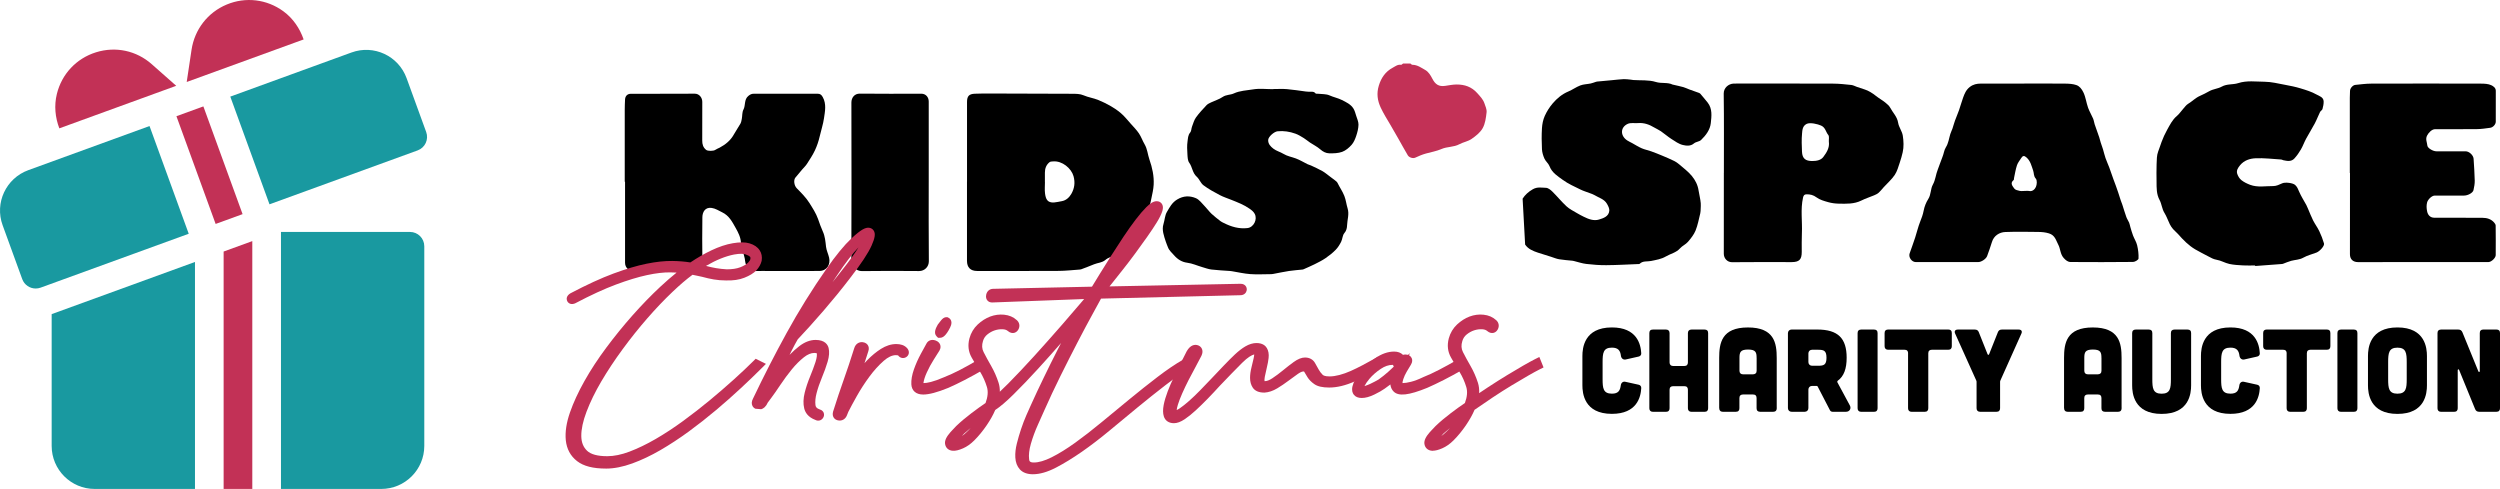
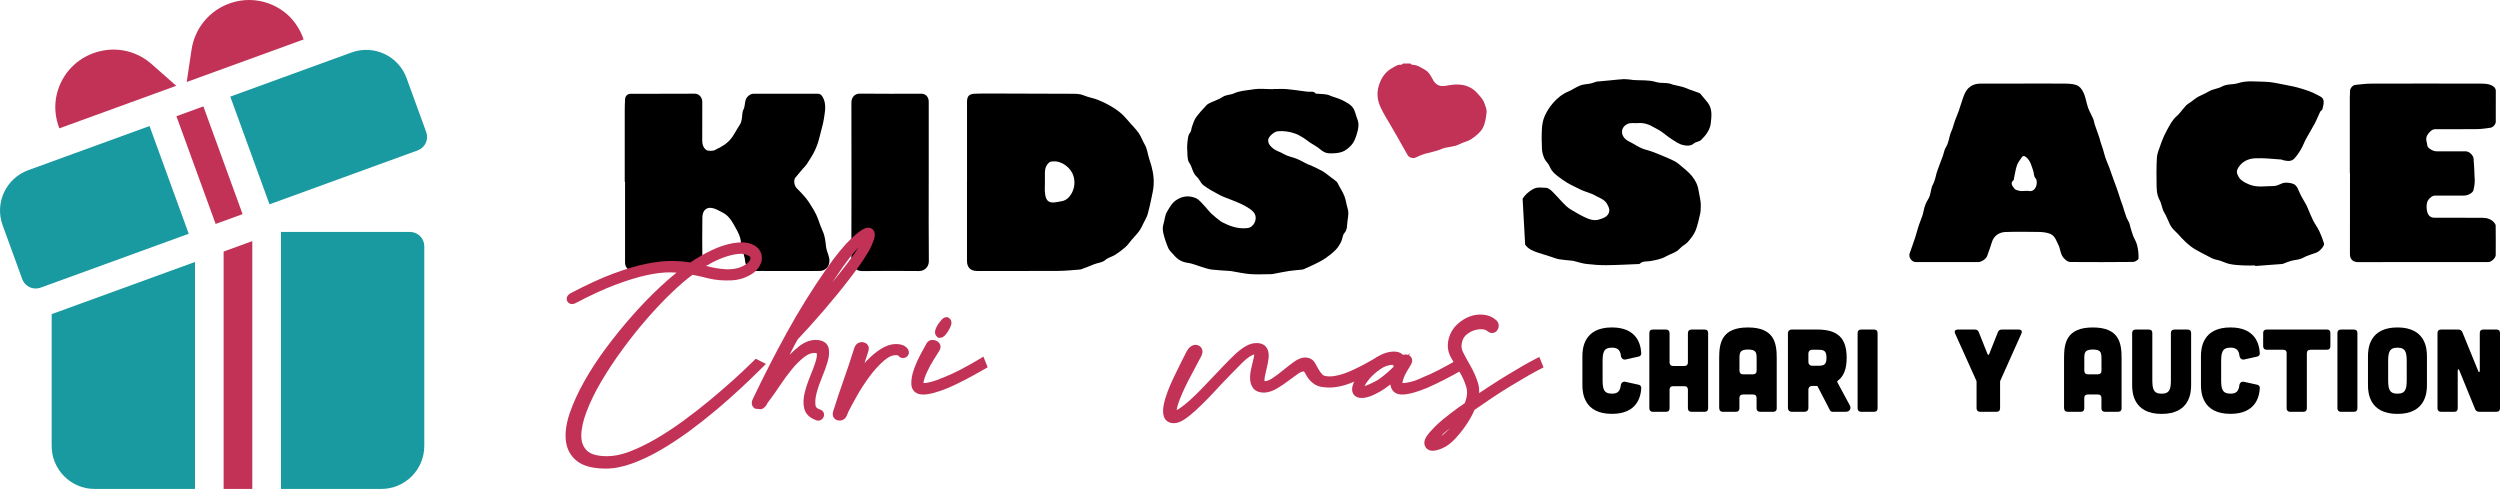
<svg xmlns="http://www.w3.org/2000/svg" id="Layer_2" viewBox="0 0 1047.16 204.8">
  <defs>
    <style> .cls-1 { fill: #c23156; } .cls-2 { fill: #1999a0; } </style>
  </defs>
  <g id="Layer_5">
    <path d="M637.77,83.21c1-1.56,2.45-2.91,4.29-3.95,1.93-1.09,3.68-.62,5.48-.59.91.02,1.94.84,2.66,1.55,2.05,2.01,3.86,4.27,5.96,6.21,1.27,1.17,2.9,1.95,4.4,2.85.91.55,1.86,1.03,2.82,1.51,2,1,4.2,1.83,6.34,1.18,1.82-.56,4.11-1.24,4.36-3.68.1-.94-.49-2.06-1-2.95-1.15-1.99-3.43-2.51-5.24-3.63-.55-.34-1.19-.52-1.8-.76-1.37-.53-2.79-.94-4.1-1.59-2.48-1.23-5.07-2.35-7.28-3.97-2.15-1.57-4.58-3.01-5.64-5.8-.43-1.13-1.58-1.98-2.09-3.1-.56-1.24-.99-2.63-1.06-3.97-.15-2.94-.18-5.91,0-8.85.11-1.73.47-3.55,1.18-5.12.84-1.87,1.99-3.68,3.32-5.24,1.8-2.11,3.93-3.89,6.58-5,1.72-.72,3.27-1.88,5-2.53,1.35-.51,2.89-.51,4.33-.81.72-.15,1.4-.44,2.1-.66.18-.06.35-.12.53-.14,2.12-.2,4.24-.39,6.36-.59,1.62-.15,3.23-.36,4.85-.43.96-.04,1.94.13,2.91.21.37.03.73.13,1.1.16,3.15.22,6.48-.11,9.41.81,2.4.76,4.88.03,7.11,1.12.12.06.28.05.41.08,1.36.32,2.72.6,4.06.97.84.24,1.62.65,2.44.95,1.4.52,2.81,1,4.22,1.51.15.06.31.17.41.29,1.04,1.24,2.1,2.46,3.1,3.73,2.04,2.61,1.61,5.72,1.3,8.6-.3,2.78-2.06,5.12-4.07,7.05-.75.72-2.16.74-2.97,1.43-1.48,1.27-3.23,1-4.67.67-1.7-.4-3.27-1.54-4.79-2.52-1.53-.98-2.91-2.21-4.41-3.24-.87-.6-1.87-1.02-2.79-1.57-2.08-1.25-4.28-2.05-6.76-1.84-1.43.12-3.05-.24-4.28.3-3.27,1.44-3.2,5.09-.24,6.98.65.42,1.36.74,2.05,1.11,1.33.73,2.62,1.57,4.01,2.17,1.26.55,2.65.8,3.95,1.27,1.53.55,3.05,1.15,4.55,1.78,1.68.7,3.35,1.41,4.98,2.21.79.38,1.55.9,2.21,1.47,1.82,1.57,3.8,3.03,5.3,4.87,1.41,1.73,2.47,3.71,2.82,6.13.26,1.74.76,3.5.9,5.29.06.75,0,1.51-.03,2.26-.03.65-.01,1.33-.17,1.95-.6,2.42-1.04,4.92-1.97,7.22-.71,1.73-1.96,3.3-3.2,4.74-.91,1.06-2.36,1.65-3.29,2.7-1.63,1.85-4.02,2.27-6,3.44-1.85,1.09-4.03,1.42-6.16,1.87-1.58.33-3.44-.16-4.78,1.2-.11.11-.36.09-.54.09-4.48.17-8.96.44-13.43.47-2.79.02-5.6-.19-8.37-.52-1.76-.21-3.48-.81-5.21-1.23-.18-.04-.36-.09-.55-.11-1.88-.2-3.77-.31-5.62-.62-1.15-.19-2.25-.68-3.37-1.03-1.84-.58-3.68-1.13-5.51-1.74-2.06-.69-4.11-1.51-5.36-3.39" />
    <path class="cls-1" d="M590.77,26.61c.27.18.54.53.81.53,2.13,0,3.8,1.28,5.48,2.22,1.24.7,2.19,2.2,2.87,3.55,1.23,2.44,2.74,3.44,5.37,3.06,1.6-.23,3.21-.57,4.81-.58,3.38-.01,6.31.96,8.7,3.66,1.17,1.32,2.37,2.52,2.95,4.19.42,1.23,1.05,2.56.92,3.78-.25,2.27-.56,4.73-1.64,6.67-1.02,1.83-2.91,3.3-4.69,4.53-1.48,1.02-3.44,1.31-5.05,2.18-2.37,1.29-5.13.98-7.48,2-2.13.93-4.35,1.29-6.53,1.9-1.52.42-3.01,1.04-4.44,1.72-1.09.52-2.68-.13-3.16-.94-1.37-2.3-2.64-4.66-3.97-6.99-1.12-1.96-2.22-3.93-3.38-5.87-1.39-2.34-2.82-4.63-3.99-7.11-1.43-3.03-1.79-6.03-.82-9.22.98-3.23,2.75-5.88,5.77-7.49,1.09-.58,2.13-1.48,3.56-1.26.24.04.54-.34.81-.52,1.03,0,2.06,0,3.1,0Z" />
    <path d="M261.68,76.12c0-10.03,0-20.06,0-30.08,0-1.45.06-2.9.13-4.35.08-1.49.98-2.41,2.47-2.41,8.91-.02,17.81.02,26.72-.04,1.92-.01,3.17,1.7,3.16,3.43-.01,5.39.02,10.78-.02,16.17-.01,1.59.35,2.92,1.65,3.95.7.55,3.11.52,3.85-.03.53-.39,1.2-.59,1.79-.91,2.5-1.33,4.61-3.06,6-5.6.83-1.51,1.85-2.91,2.69-4.42.34-.61.47-1.36.6-2.07.24-1.29.1-2.76.68-3.86.97-1.83.18-4.21,2.09-5.75.73-.59,1.34-.89,2.24-.89,8.91.02,17.81.01,26.72,0,1.05,0,1.61.38,2.18,1.42,1.61,2.91.92,6.02.51,8.85-.36,2.52-1.22,5.08-1.81,7.64-.46,1.99-1.12,3.97-1.99,5.81-.94,1.99-2.17,3.85-3.37,5.7-.55.86-1.34,1.56-2,2.35-.95,1.12-1.92,2.24-2.83,3.39-.79,1-.55,3.26.59,4.43,1.88,1.92,3.85,3.86,5.27,6.12,1.36,2.17,2.79,4.33,3.68,6.84.6,1.69,1.18,3.44,1.94,5.08.98,2.11,1.12,4.28,1.38,6.5.18,1.53.93,2.99,1.28,4.52.67,2.88-.94,5.56-4.1,5.58-6.94.05-13.88.02-20.82.02-1.97,0-3.94-.06-5.91.02-2.23.09-4.14-1.88-4.33-4.1-.14-1.65-.77-3.26-1.17-4.9-.22-.93-.55-1.86-.59-2.79-.09-2.33-1.16-4.39-2.22-6.27-1.41-2.49-2.71-5.15-5.68-6.56-1.44-.68-2.74-1.59-4.36-1.82-2.69-.4-3.87,1.66-3.9,3.89-.08,6.04-.09,12.09,0,18.13.04,2.44-1.98,4.51-4.48,4.46-8.06-.15-16.13-.05-24.2-.06-2.19,0-3.71-1.39-3.71-3.5-.02-11.29,0-22.58,0-33.88-.04,0-.09,0-.13,0Z" />
    <path d="M405.05,76.07c0-11.11,0-22.21,0-33.32,0-2.44.81-3.38,3.21-3.49,2.25-.1,4.5-.09,6.75-.09,11.35.02,22.7.04,34.05.11,1.6.01,3.36.01,4.77.63,2.04.89,4.25,1.16,6.23,1.99,3.31,1.38,6.53,3.08,9.3,5.38,1.58,1.31,2.86,2.98,4.25,4.52,1.19,1.33,2.46,2.61,3.45,4.08.95,1.4,1.49,3.07,2.36,4.54,1.19,2,1.31,4.31,2.03,6.39,1.21,3.46,1.96,6.91,1.78,10.52-.1,1.99-.59,3.96-.99,5.93-.45,2.17-.92,4.34-1.53,6.47-.33,1.13-.95,2.18-1.49,3.24-.63,1.26-1.19,2.58-2,3.72-.94,1.33-2.12,2.5-3.19,3.75-.86,1-1.59,2.13-2.57,3-1.34,1.2-2.8,2.3-4.32,3.26-1.29.82-2.95,1.15-4.07,2.13-1.45,1.26-3.23,1.21-4.81,1.87-1.77.74-3.57,1.4-5.37,2.09-.17.06-.36.1-.54.11-2.97.2-5.93.55-8.9.57-11.4.07-22.79.03-34.19.03-2.76,0-4.23-1.48-4.23-4.25,0-11.06,0-22.12,0-33.18ZM437.69,76.29c0,1.59-.17,3.21.04,4.77.3,2.21.9,3.97,3.83,3.74,1.07-.08,2.13-.36,3.19-.54,1.87-.32,3.18-1.65,4-3.07,1.28-2.23,1.67-4.66.91-7.4-.91-3.27-4.75-6.51-8.56-6.18-.49.04-1.09.03-1.44.29-1.43,1.11-2,2.66-1.99,4.44,0,1.31,0,2.62,0,3.93Z" />
    <path d="M847.91,35c5.77,0,11.53-.04,17.3.03,1.51.02,3.09.12,4.49.6,1.37.47,2.28,1.65,2.96,3.07,1,2.07,1.21,4.34,1.97,6.45.56,1.55,1.44,2.99,2.09,4.51.33.77.41,1.63.67,2.43.61,1.82,1.29,3.62,1.91,5.44.24.71.39,1.46.62,2.18.3.95.66,1.87.95,2.82.37,1.22.64,2.48,1.06,3.69.46,1.33,1.08,2.62,1.57,3.94.62,1.66,1.18,3.35,1.77,5.01.32.91.69,1.8,1.01,2.71.33.91.65,1.82.95,2.73.36,1.1.7,2.21,1.07,3.31.21.63.49,1.24.69,1.88.56,1.71,1.05,3.44,1.66,5.12.29.82.83,1.55,1.17,2.36.24.58.33,1.22.51,1.83.36,1.2.68,2.41,1.13,3.57.53,1.37,1.38,2.65,1.71,4.06.43,1.81.67,3.71.58,5.56-.03.53-1.47,1.41-2.27,1.42-8.72.1-17.44.09-26.16.03-1.17,0-2.05-.73-2.91-1.68-1.5-1.66-1.34-3.88-2.29-5.61-.94-1.73-1.31-3.92-3.89-4.7-1.51-.46-2.91-.58-4.38-.6-4.64-.06-9.29-.14-13.92.03-2.39.09-4.79,1.5-5.59,4.22-.58,1.98-1.32,3.91-2.01,5.86-.41,1.15-2.37,2.51-3.72,2.51-8.72.01-17.44.02-26.16,0-1.72,0-3.13-2.04-2.58-3.62.78-2.22,1.59-4.42,2.32-6.65.72-2.19,1.22-4.45,2.07-6.58.62-1.54,1.18-3.03,1.49-4.69.32-1.7,1.01-3.44,1.94-4.9,1.2-1.89.89-4.17,1.92-6.02,1.11-2,1.23-4.31,2.06-6.31.72-1.74,1.22-3.53,1.94-5.23.57-1.35.7-2.91,1.43-4.05,1.11-1.76,1.29-3.68,1.86-5.54.25-.81.65-1.57.93-2.37.37-1.09.65-2.21,1.04-3.29.54-1.48,1.18-2.92,1.7-4.4.6-1.72,1.07-3.48,1.69-5.19.6-1.69,1.26-3.29,2.8-4.49,1.44-1.13,2.98-1.43,4.69-1.43,6.05,0,12.1,0,18.14,0ZM848.07,79.98c.61,0,1.24-.1,1.82.02,1.51.32,2.46-.8,2.87-1.69.46-.99.57-2.82-.04-3.49-.97-1.07-.72-2.29-1.1-3.36-.71-2.01-1.12-4.06-2.85-5.55-.87-.75-1.47-.78-2.11.23-.63,1.01-1.45,1.97-1.82,3.07-.58,1.74-.85,3.58-1.24,5.38-.06.27.01.68-.15.81-1.65,1.33-.45,2.56.27,3.58.4.57,1.43.79,2.22.97.67.15,1.4.03,2.1.03Z" />
    <path d="M533.24,37.3c1.92,0,3.86-.13,5.77.03,2.66.22,5.29.66,7.94,1,.42.05.84.06,1.26.1.97.09,2.04-.31,2.83.7.16.2.71.09,1.08.14,1.59.19,3.33.05,4.73.67,1.73.78,3.61,1.13,5.24,1.96,1.74.88,3.68,1.77,4.79,3.53.58.92.85,2.04,1.19,3.1.39,1.22.97,2.47.95,3.7-.03,1.57-.45,3.18-.95,4.68-.45,1.34-1.03,2.76-1.96,3.79-1.07,1.2-2.45,2.37-3.93,2.91-1.67.6-3.61.65-5.43.61-1.37-.03-2.62-.67-3.75-1.67-1.28-1.13-2.88-1.89-4.31-2.85-.88-.59-1.68-1.31-2.58-1.86-1.13-.69-2.27-1.41-3.5-1.85-2.4-.86-4.9-1.26-7.48-1-1.43.14-3.89,2.27-3.94,3.66-.05,1.63,1,2.71,2.19,3.63,1.25.97,2.87,1.35,4.14,2.13,1.7,1.04,3.52,1.31,5.27,1.96,1.69.63,3.25,1.6,4.88,2.4.47.23.99.33,1.46.55,1.6.76,3.24,1.47,4.78,2.35,1.14.65,2.14,1.53,3.2,2.31.67.49,1.35.96,1.99,1.49.42.34.93.69,1.15,1.16.89,1.84,2.08,3.49,2.85,5.45.68,1.73.83,3.48,1.35,5.15.78,2.5-.13,4.79-.21,7.16-.03.99-.23,2.23-1.14,3.26-.79.89-.76,2.45-1.33,3.59-.61,1.22-1.36,2.45-2.31,3.41-1.28,1.31-2.75,2.47-4.26,3.5-1.42.97-2.98,1.74-4.53,2.52-1.54.77-3.13,1.43-4.7,2.14-.13.06-.27.09-.41.1-1.88.2-3.77.32-5.64.6-2.2.33-4.37.82-6.56,1.22-.41.08-.84.11-1.26.11-2.81.01-5.64.18-8.44-.03-2.58-.19-5.12-.79-7.68-1.21-.28-.05-.56-.08-.84-.1-2.59-.19-5.19-.3-7.76-.61-1.3-.16-2.56-.66-3.84-1.02-2.1-.6-4.07-1.55-6.31-1.83-2.11-.27-3.94-1.37-5.44-3.1-.93-1.08-2.05-1.97-2.57-3.35-.29-.78-.64-1.53-.89-2.32-.77-2.42-1.77-4.95-.99-7.41.54-1.71.57-3.63,1.45-5.1,1.13-1.89,2.09-3.87,4.27-5.19,2.69-1.63,5.28-1.63,7.82-.58,1.49.62,2.6,2.23,3.81,3.46.98,1,1.8,2.17,2.81,3.12,1.17,1.1,2.47,2.07,3.74,3.07.4.31.88.52,1.34.75,3.13,1.58,6.38,2.56,9.96,2.14,2.59-.3,4.27-3.65,3.01-5.97-.52-.95-1.24-1.5-2.12-2.12-2.37-1.68-5.02-2.67-7.65-3.73-1.64-.66-3.35-1.2-4.9-2.02-2.34-1.24-4.69-2.51-6.79-4.09-1.18-.89-1.72-2.61-2.85-3.61-1.79-1.59-1.78-4.02-3.11-5.83-.64-.87-.67-2.26-.75-3.44-.11-1.82-.23-3.68.04-5.47.19-1.25.15-2.62,1.12-3.75.51-.59.45-1.64.75-2.44.5-1.32.87-2.75,1.67-3.87,1.31-1.83,2.88-3.48,4.42-5.13.49-.52,1.23-.85,1.9-1.17,1.61-.77,3.39-1.28,4.84-2.27,1.49-1.02,3.26-.82,4.68-1.48,2.59-1.2,5.35-1.24,8.01-1.69,2.73-.47,5.61-.1,8.42-.1,0,0,0-.02,0-.02Z" />
-     <path d="M722.07,72.4c0-11.06.09-22.11-.07-33.17-.03-2.44,1.98-4.07,4.03-4.21.47-.03.94-.02,1.41-.02,13.46,0,26.91-.03,40.37.03,2.55.01,5.1.29,7.63.56.85.09,1.65.57,2.47.85,1.04.35,2.08.7,3.13,1.03,1.57.49,3.21,1.5,4.74,2.72,1.23.98,2.62,1.74,3.85,2.72.82.65,1.7,1.4,2.17,2.3,1.09,2.06,2.87,3.68,3.26,6.21.29,1.85,1.66,3.54,1.95,5.39.36,2.28.47,4.75-.04,6.97-.32,1.4-.73,2.88-1.21,4.28-.61,1.77-1.09,3.68-2.11,5.2-1.26,1.88-3.03,3.41-4.58,5.1-.71.78-1.35,1.64-2.13,2.34-.54.49-1.25.83-1.93,1.11-1.76.75-3.6,1.31-5.3,2.17-3.08,1.54-6.36,1.39-9.62,1.32-1.46-.03-2.95-.23-4.35-.63-1.69-.48-3.51-.98-4.87-2-1.34-1-2.63-1.29-4.15-1.28-.94,0-1.29.47-1.49,1.37-1.11,4.95-.25,9.95-.48,14.92-.12,2.62-.05,5.25-.06,7.87,0,3.19-1.07,4.24-4.27,4.24-8.3,0-16.6-.06-24.89.04-1.99.03-3.5-1.58-3.49-3.56.03-11.29.02-22.58.02-33.87ZM766.04,59.39c-.06-.98.25-2.27-.25-2.87-1.05-1.25-1.14-3.1-3.01-3.93-1.4-.62-4.59-1.41-6.03-.7-1.76.87-1.81,2.61-1.94,4.09-.23,2.5-.13,5.04-.02,7.56.13,2.88,1.48,3.93,4.36,3.91,1.79-.01,3.58-.36,4.58-1.71,1.35-1.81,2.67-3.83,2.32-6.35Z" />
    <path d="M944.63,111.19c-1.69,0-3.38.08-5.06-.02-1.93-.11-3.89-.2-5.77-.61-1.82-.4-3.51-1.46-5.33-1.75-1.32-.22-2.33-.8-3.43-1.39-1.86-1-3.77-1.91-5.58-2.99-2.76-1.64-4.98-3.92-7.09-6.32-.67-.76-1.49-1.39-2.15-2.15-.53-.61-1-1.3-1.36-2.03-.79-1.57-1.33-3.28-2.26-4.76-1.05-1.68-1.13-3.71-2.01-5.34-1.37-2.52-1.27-5.11-1.29-7.76-.02-2.44-.08-4.88.02-7.31.07-1.79.04-3.69.66-5.3.52-1.32.93-2.68,1.42-4,.64-1.71,1.39-3.4,2.29-5,1.17-2.08,2.19-4.26,4.11-5.87,1.02-.85,1.78-2.03,2.68-3.03.66-.73,1.25-1.6,2.07-2.09,1.7-1.02,3.04-2.48,4.94-3.31,1.29-.56,2.61-1.24,3.85-1.94,1.69-.96,3.65-1.03,5.24-1.92,2.22-1.25,4.7-.76,6.88-1.47,3.7-1.2,7.38-.61,11.04-.59,2.88.02,5.77.76,8.63,1.29,2.17.4,4.35.84,6.46,1.48,2.31.7,4.68,1.42,6.75,2.6,1.1.62,2.89,1.08,2.95,2.84.04,1.07-.2,2.18-.49,3.23-.13.47-.79.77-1.02,1.24-.77,1.56-1.37,3.21-2.18,4.74-1.15,2.18-2.48,4.26-3.65,6.43-.8,1.48-1.36,3.09-2.2,4.54-.78,1.34-1.69,2.63-2.73,3.77-1.3,1.4-3.02,1.05-4.67.7-.27-.06-.52-.26-.78-.28-3.62-.22-7.25-.69-10.86-.52-2.32.11-4.72.86-6.4,2.88-.91,1.09-1.67,2.25-1.21,3.64.32.97.94,2,1.72,2.62,1.08.86,2.39,1.49,3.69,1.98,3.16,1.18,6.47.49,9.71.52,1.25.01,2.56-.63,3.76-1.17,1.18-.53,4.4-.18,5.37.7.88.79,1.24,1.79,1.69,2.84.84,1.94,2,3.73,3.01,5.59.26.48.46,1,.68,1.51.71,1.63,1.33,3.3,2.13,4.89.78,1.55,1.85,2.96,2.6,4.52.79,1.66,1.47,3.39,1.98,5.16.29.99-1.74,3.27-3.17,3.82-1.83.7-3.8,1.17-5.49,2.12-1.64.92-3.4.88-5.09,1.33-1.17.31-2.28.83-3.42,1.24-.22.08-.46.09-.69.11-3.66.28-7.32.55-10.97.82,0-.08-.01-.16-.02-.23Z" />
    <path d="M984.25,72.47c0-10.5,0-20.99,0-31.49,0-.98.06-1.97.09-2.95.04-1.07,1.15-2.37,2.21-2.47,2.2-.22,4.41-.52,6.62-.53,15.34-.05,30.67-.04,46.01,0,1.46,0,3.05.07,4.32.66.73.34,1.91,1.04,1.9,2.35-.02,4.31,0,8.62-.01,12.93,0,1.12-1.14,2.4-2.34,2.56-1.82.24-3.65.53-5.48.55-5.86.07-11.72.02-17.59.03-1.39,0-2.8,1.53-3.38,2.71-.75,1.52.01,2.79.13,4.15.09,1.08,2.36,2.41,3.8,2.41,4.08,0,8.16,0,12.24,0,1.47,0,3.23,1.63,3.33,3.1.19,3.06.42,6.12.48,9.19.03,1.32-.23,2.66-.52,3.96-.26,1.16-2.33,2.29-3.98,2.29-4.08.01-8.16,0-12.24,0-1.26,0-2.9,1.65-3.21,2.87-.32,1.25-.25,2.39-.02,3.63.31,1.66,1.33,2.77,3.05,2.78,6.75.02,13.51-.02,20.26.04,1.8.01,3.51.52,4.76,1.94.32.36.67.86.67,1.31.05,4.12.05,8.24.02,12.37,0,1.16-1.77,2.85-2.96,2.9-1.03.04-2.06.01-3.09.01-17.21,0-34.42-.01-51.63.02-2.04,0-3.39-1.15-3.38-3.32.04-11.34.02-22.68.02-34.02-.03,0-.06,0-.1,0Z" />
    <path d="M389.01,76.25c0,11.06-.06,22.11.05,33.17.02,2.29-1.75,4.12-4.1,4.11-7.97-.06-15.94-.1-23.91.02-2.42.04-4.46-2.09-4.45-4.4.08-22.06.07-44.13.02-66.19,0-2.1,1.33-3.77,3.54-3.74,8.58.09,17.16.06,25.73.03,1.9,0,3.12,1.44,3.12,3.29-.01,11.24,0,22.49,0,33.73Z" />
    <g>
      <g>
        <path d="M662.81,149.11c0-3.25.69-11.96,12.35-11.96,10.48,0,12.1,7.04,12.3,10.82.05.69-.39,1.23-1.08,1.38l-5.46,1.23c-1.03.2-1.82-.49-1.97-1.53-.25-2.17-1.13-3.44-3.79-3.44-3.64,0-3.89,2.31-3.89,6.1v7.08c0,3.79.25,6.1,3.89,6.1,2.71,0,3.44-1.28,3.74-3.54.15-1.03.93-1.67,1.92-1.43l5.56,1.23c.69.15,1.13.69,1.08,1.43-.2,3.74-1.82,10.77-12.3,10.77-11.66,0-12.35-8.71-12.35-11.96v-12.3Z" />
        <path d="M697.84,138.04c.93,0,1.48.54,1.48,1.48v12.3c0,.93.54,1.48,1.48,1.48h4.72c.98,0,1.48-.54,1.48-1.48v-12.3c0-.94.54-1.48,1.48-1.48h5.51c.98,0,1.48.49,1.48,1.48v31.49c0,.93-.49,1.48-1.48,1.48h-5.51c-.93,0-1.48-.54-1.48-1.48v-7.77c0-.98-.49-1.48-1.48-1.48h-4.72c-.93,0-1.48.49-1.48,1.48v7.77c0,.93-.49,1.48-1.48,1.48h-5.51c-.93,0-1.48-.54-1.48-1.48v-31.49c0-.98.49-1.48,1.48-1.48h5.51Z" />
        <path d="M744.24,170.81c0,1.08-.49,1.67-1.48,1.67h-5.51c-.93,0-1.48-.49-1.48-1.48v-4.28c0-.98-.49-1.48-1.48-1.48h-4.23c-.93,0-1.48.49-1.48,1.48v4.28c0,.98-.49,1.48-1.48,1.48h-5.51c-.93,0-1.48-.59-1.48-1.67v-20.86c0-6.2.98-12.79,12.05-12.79s12.05,6.59,12.05,12.79v20.86ZM735.78,149.95c0-2.36-.34-3.54-3.59-3.54s-3.59,1.18-3.59,3.54v5.36c0,.93.54,1.48,1.48,1.48h4.23c.98-.05,1.48-.54,1.48-1.53v-5.31Z" />
        <path d="M774.84,169.82c.69,1.28-.1,2.66-1.62,2.66h-5.61c-.49,0-.93-.25-1.13-.69l-5.12-9.89c-.1-.15-.25-.25-.39-.25h-1.97c-.89,0-1.53.64-1.53,1.53v7.77c0,.89-.64,1.53-1.53,1.53h-5.51c-.89,0-1.53-.64-1.53-1.53v-31.39c0-.89.64-1.53,1.53-1.53h10.77c8.76,0,12.3,3.74,12.3,11.81,0,4.58-1.13,7.77-3.74,9.64-.2.15-.25.39-.15.64l5.22,9.69ZM759,146.5c-.89,0-1.53.64-1.53,1.53v3.64c0,.89.64,1.53,1.53,1.53h2.51c2.36,0,3.54-.3,3.54-3.35s-1.18-3.35-3.54-3.35h-2.51Z" />
        <path d="M784.97,138.04c.98,0,1.48.49,1.48,1.48v31.49c0,.93-.49,1.48-1.48,1.48h-5.41c-.93,0-1.48-.54-1.48-1.48v-31.49c0-.98.54-1.48,1.48-1.48h5.41Z" />
-         <path d="M799.24,147.98c0-.98-.49-1.48-1.48-1.48h-6.89c-.93,0-1.48-.54-1.48-1.48v-5.51c0-.98.54-1.48,1.48-1.48h25.19c.98,0,1.48.49,1.48,1.48v5.51c0,.94-.49,1.48-1.48,1.48h-6.89c-.93,0-1.48.49-1.48,1.48v23.03c0,.93-.49,1.48-1.48,1.48h-5.51c-.93,0-1.48-.54-1.48-1.48v-23.03Z" />
        <path d="M827.19,138.04c.84,0,1.38.34,1.67,1.13l3.64,9.15c.2.44.49.44.69,0l3.64-9.15c.3-.79.84-1.13,1.67-1.13h7.04c1.13,0,1.62.69,1.13,1.72l-8.81,19.68c-.1.2-.1.39-.1.59v10.97c0,.93-.49,1.48-1.48,1.48h-6.89c-.93,0-1.48-.54-1.48-1.48v-10.97c0-.2,0-.39-.1-.59l-8.86-19.68c-.49-1.03,0-1.72,1.13-1.72h7.08Z" />
        <path d="M888.69,170.81c0,1.08-.49,1.67-1.48,1.67h-5.51c-.94,0-1.48-.49-1.48-1.48v-4.28c0-.98-.49-1.48-1.48-1.48h-4.23c-.93,0-1.48.49-1.48,1.48v4.28c0,.98-.49,1.48-1.48,1.48h-5.51c-.94,0-1.48-.59-1.48-1.67v-20.86c0-6.2.98-12.79,12.05-12.79s12.05,6.59,12.05,12.79v20.86ZM880.22,149.95c0-2.36-.34-3.54-3.59-3.54s-3.59,1.18-3.59,3.54v5.36c0,.93.54,1.48,1.48,1.48h4.23c.98-.05,1.48-.54,1.48-1.53v-5.31Z" />
        <path d="M900.05,138.04c.98,0,1.48.49,1.48,1.48v19.29c0,3.79.25,6.1,3.89,6.1s3.89-2.31,3.89-6.1v-19.29c0-.98.54-1.48,1.48-1.48h5.51c.98,0,1.48.49,1.48,1.48v21.89c0,3.25-.69,11.96-12.35,11.96s-12.35-8.71-12.35-11.96v-21.89c0-.98.54-1.48,1.48-1.48h5.51Z" />
        <path d="M921.9,149.11c0-3.25.69-11.96,12.35-11.96,10.48,0,12.1,7.04,12.3,10.82.05.69-.39,1.23-1.08,1.38l-5.46,1.23c-1.03.2-1.82-.49-1.97-1.53-.25-2.17-1.13-3.44-3.79-3.44-3.64,0-3.89,2.31-3.89,6.1v7.08c0,3.79.25,6.1,3.89,6.1,2.71,0,3.44-1.28,3.74-3.54.15-1.03.93-1.67,1.92-1.43l5.56,1.23c.69.15,1.13.69,1.08,1.43-.2,3.74-1.82,10.77-12.3,10.77-11.66,0-12.35-8.71-12.35-11.96v-12.3Z" />
        <path d="M957.81,147.98c0-.98-.49-1.48-1.48-1.48h-6.89c-.94,0-1.48-.54-1.48-1.48v-5.51c0-.98.54-1.48,1.48-1.48h25.19c.98,0,1.48.49,1.48,1.48v5.51c0,.94-.49,1.48-1.48,1.48h-6.89c-.93,0-1.48.49-1.48,1.48v23.03c0,.93-.49,1.48-1.48,1.48h-5.51c-.94,0-1.48-.54-1.48-1.48v-23.03Z" />
        <path d="M985.95,138.04c.98,0,1.48.49,1.48,1.48v31.49c0,.93-.49,1.48-1.48,1.48h-5.41c-.94,0-1.48-.54-1.48-1.48v-31.49c0-.98.54-1.48,1.48-1.48h5.41Z" />
        <path d="M1016.56,161.41c0,3.25-.69,11.96-12.35,11.96s-12.35-8.71-12.35-11.96v-12.3c0-3.25.69-11.96,12.35-11.96s12.35,8.71,12.35,11.96v12.3ZM1008.09,151.72c0-3.79-.25-6.1-3.89-6.1s-3.89,2.31-3.89,6.1v7.08c0,3.79.25,6.1,3.89,6.1s3.89-2.31,3.89-6.1v-7.08Z" />
        <path d="M1029.69,138.04c.84,0,1.38.34,1.72,1.13l6.69,16.38c.2.44.59.34.59-.15v-15.89c0-.98.54-1.48,1.48-1.48h5.51c.98,0,1.48.49,1.48,1.48v31.49c0,.93-.49,1.48-1.48,1.48h-7.23c-.84,0-1.38-.34-1.72-1.13l-6.69-16.38c-.2-.44-.59-.34-.59.15v15.89c0,.93-.49,1.48-1.48,1.48h-5.51c-.94,0-1.48-.54-1.48-1.48v-31.49c0-.98.54-1.48,1.48-1.48h7.23Z" />
      </g>
      <g>
        <g>
          <path class="cls-1" d="M316.53,105.96c.53.79.7,1.76.53,2.9-.26,1.06-.84,2.07-1.72,3.04-.97.97-2.4,1.83-4.29,2.57-1.89.75-4.2,1.08-6.93.99-1.67,0-3.28-.13-4.82-.4-1.54-.26-3.1-.61-4.69-1.06-.79-.18-1.61-.35-2.44-.53-.84-.18-1.7-.35-2.57-.53-2.73,1.94-5.83,4.55-9.31,7.85-3.48,3.3-7.02,7.02-10.63,11.15-3.61,4.14-7.11,8.51-10.49,13.13-3.39,4.62-6.4,9.17-9.04,13.66-2.64,4.49-4.75,8.82-6.34,13-1.58,4.18-2.36,7.83-2.31,10.96.04,3.12,1.06,5.63,3.04,7.52,1.98,1.89,5.26,2.84,9.83,2.84,3.08,0,6.42-.68,10.03-2.05,3.61-1.37,7.35-3.17,11.22-5.41,3.87-2.24,7.77-4.8,11.68-7.66,3.91-2.86,7.68-5.79,11.29-8.78,3.61-2.99,7-5.92,10.16-8.78,3.17-2.86,5.89-5.43,8.18-7.72l.53.26c-2.46,2.47-5.3,5.19-8.51,8.18-3.21,2.99-6.65,6.03-10.3,9.11-3.65,3.08-7.44,6.05-11.35,8.91-3.92,2.86-7.81,5.41-11.68,7.66-3.87,2.24-7.68,4.05-11.42,5.41-3.74,1.36-7.19,2.05-10.36,2.05-4.93,0-8.56-.9-10.89-2.71-2.33-1.8-3.65-4.27-3.96-7.39-.31-3.12.24-6.71,1.65-10.76,1.41-4.05,3.39-8.34,5.94-12.87,2.55-4.53,5.56-9.13,9.04-13.79,3.48-4.66,7.11-9.13,10.89-13.4,3.78-4.27,7.59-8.18,11.42-11.75,3.83-3.56,7.41-6.53,10.76-8.91-2.38-.35-5.02-.55-7.92-.59-2.9-.04-6.29.35-10.16,1.19-3.87.84-8.3,2.18-13.27,4.03-4.97,1.85-10.71,4.49-17.23,7.92-.44.18-.68.18-.73,0-.05-.18.15-.4.59-.66,6.69-3.52,12.58-6.22,17.69-8.12,5.1-1.89,9.61-3.23,13.53-4.03,3.91-.79,7.37-1.17,10.36-1.12,2.99.05,5.68.29,8.05.73,3.08-2.11,6.14-3.89,9.17-5.35s5.87-2.4,8.51-2.84c2.55-.44,4.57-.44,6.07,0,1.5.44,2.55,1.14,3.17,2.11ZM316.27,108.87c.18-.88.04-1.67-.4-2.38-.62-.79-1.63-1.41-3.04-1.85-1.41-.44-3.3-.44-5.68,0-5.02.97-10.56,3.52-16.63,7.66l4.36.92c1.58.44,3.15.79,4.69,1.06,1.54.26,3.15.44,4.82.53,2.55,0,4.69-.33,6.4-.99s3.06-1.47,4.03-2.44c.79-.79,1.27-1.63,1.45-2.51Z" />
          <path class="cls-1" d="M253.83,196.27c-5.43,0-9.4-1.02-12.11-3.12-2.77-2.15-4.36-5.1-4.73-8.78-.33-3.41.25-7.31,1.75-11.61,1.44-4.14,3.49-8.58,6.09-13.2,2.58-4.59,5.67-9.3,9.18-14.01,3.49-4.68,7.19-9.23,11-13.53,3.81-4.29,7.69-8.29,11.55-11.89,2.36-2.2,4.65-4.19,6.84-5.95-.86-.05-1.76-.08-2.67-.09-2.73-.04-6,.34-9.71,1.14-3.77.81-8.14,2.14-12.99,3.95-4.87,1.81-10.59,4.44-16.99,7.81l-.19.09c-.33.13-1.32.53-2.3.03-.56-.29-.96-.8-1.11-1.41-.16-.61-.18-1.84,1.51-2.85l.1-.05c6.73-3.54,12.76-6.31,17.92-8.22,5.18-1.92,9.83-3.3,13.83-4.11,4.03-.82,7.67-1.2,10.79-1.16,2.76.04,5.3.25,7.57.62,2.93-1.96,5.87-3.66,8.76-5.04,3.19-1.52,6.23-2.54,9.05-3.01,2.87-.49,5.15-.48,6.96.05,1.96.58,3.4,1.57,4.28,2.94.8,1.21,1.08,2.66.83,4.3l-.04.18c-.34,1.37-1.08,2.68-2.18,3.9-1.24,1.25-2.87,2.23-5.04,3.09-2.14.85-4.74,1.23-7.73,1.13h-.02c-1.71,0-3.44-.14-5.07-.42-1.59-.27-3.22-.64-4.83-1.09-.77-.17-1.56-.34-2.37-.51-.55-.12-1.12-.23-1.7-.35-2.48,1.82-5.3,4.23-8.39,7.17-3.41,3.24-6.94,6.94-10.5,11.02-3.56,4.08-7.06,8.46-10.39,13-3.33,4.54-6.34,9.08-8.93,13.49-2.57,4.37-4.65,8.64-6.19,12.7-1.49,3.93-2.22,7.36-2.18,10.22.04,2.59.83,4.59,2.42,6.11,1.59,1.52,4.43,2.28,8.45,2.28,2.82,0,5.96-.64,9.33-1.92,3.49-1.32,7.17-3.1,10.92-5.27,3.79-2.2,7.66-4.73,11.5-7.54,3.86-2.82,7.62-5.75,11.19-8.7,3.57-2.96,6.96-5.89,10.1-8.72,3.12-2.81,5.84-5.39,8.11-7.65l1.02-1.02,4.3,2.15-1.96,1.96c-2.48,2.48-5.36,5.25-8.57,8.23-3.22,3-6.71,6.09-10.37,9.17-3.67,3.09-7.53,6.12-11.46,9-3.97,2.89-7.96,5.51-11.86,7.77-3.95,2.29-7.9,4.16-11.74,5.56-3.95,1.44-7.66,2.17-11.05,2.17ZM295.72,111.38c1.4.38,2.81.69,4.19.93,1.45.25,2.98.42,4.53.5,2.27,0,4.17-.29,5.63-.86,1.45-.56,2.57-1.23,3.33-1.99.5-.5.81-1,.91-1.49.08-.41.01-.65-.08-.84-.37-.42-1.06-.79-1.99-1.09-.75-.23-2.17-.41-4.71.06-3.59.69-7.55,2.29-11.8,4.77Z" />
        </g>
        <g>
          <path class="cls-1" d="M354.42,115.34c-3.43,4.49-7.11,9-11.02,13.53-3.92,4.53-7.55,8.56-10.89,12.08-.88,1.5-1.8,3.21-2.77,5.15-.97,1.94-1.94,3.96-2.9,6.07-.97,2.11-1.93,4.22-2.9,6.34-.97,2.11-1.85,4.14-2.64,6.07,1.14-1.58,2.49-3.54,4.03-5.87,1.54-2.33,3.21-4.55,5.02-6.67,1.8-2.11,3.67-3.91,5.61-5.41,1.93-1.5,3.83-2.24,5.68-2.24,2.02,0,3.19.62,3.5,1.85.31,1.23.18,2.82-.4,4.75-.57,1.94-1.34,4.07-2.31,6.4-.97,2.33-1.74,4.58-2.31,6.73-.57,2.16-.75,4.09-.53,5.81.22,1.72,1.3,2.88,3.23,3.5.35.09.44.26.26.53-.18.26-.4.31-.66.13-2.03-.71-3.23-1.87-3.63-3.5-.4-1.63-.33-3.5.2-5.61.53-2.11,1.25-4.29,2.18-6.53.92-2.24,1.69-4.31,2.31-6.2.61-1.89.81-3.43.59-4.62-.22-1.19-1.21-1.78-2.97-1.78-1.85,0-3.72.75-5.61,2.24-1.89,1.5-3.7,3.3-5.41,5.41-1.72,2.11-3.32,4.29-4.82,6.53s-2.77,4.07-3.83,5.48l-1.58,2.11-.13.26c-.53,1.23-1.21,1.78-2.05,1.65-.84-.13-.99-.68-.46-1.65,4.4-9.24,9.09-18.39,14.06-27.46,4.97-9.06,10.49-17.95,16.57-26.66,3.87-5.54,7.26-9.68,10.16-12.41,2.9-2.73,4.84-4.05,5.81-3.96.97.09.79,1.63-.53,4.62-1.32,2.99-4.27,7.44-8.84,13.33ZM349.01,114.15c-2.55,3.78-5.06,7.7-7.52,11.75-2.46,4.05-4.97,8.18-7.52,12.41,3.25-3.52,6.58-7.26,9.97-11.22,3.39-3.96,6.67-7.96,9.83-12.01,4.49-5.63,7.41-9.85,8.78-12.67,1.36-2.82,1.63-4.22.79-4.22s-2.55,1.34-5.15,4.03c-2.6,2.69-5.66,6.67-9.17,11.95Z" />
          <path class="cls-1" d="M316.41,171.21c-.72-.34-1.08-.87-1.25-1.22-.43-.88-.35-1.9.25-3.03,4.4-9.24,9.14-18.5,14.09-27.51,4.98-9.08,10.59-18.11,16.68-26.85,3.93-5.63,7.44-9.91,10.44-12.72,4.16-3.9,5.94-4.62,7.36-4.49.86.08,1.6.54,2.03,1.27.74,1.26.49,2.99-.91,6.15-1.4,3.17-4.37,7.66-9.09,13.75-3.43,4.49-7.17,9.07-11.09,13.62-3.86,4.47-7.49,8.5-10.79,11.98-.82,1.41-1.69,3.03-2.59,4.83-.27.54-.55,1.1-.82,1.66,1.3-1.34,2.65-2.55,4.01-3.61,2.28-1.77,4.61-2.66,6.9-2.66,4,0,5.12,2.11,5.44,3.36.4,1.6.26,3.5-.42,5.81-.59,2.01-1.4,4.23-2.38,6.6-.93,2.23-1.68,4.41-2.22,6.48-.5,1.89-.66,3.59-.48,5.04.09.67.37,1.36,1.81,1.83,1.06.29,1.48,1,1.64,1.41.27.7.17,1.48-.27,2.15-.74,1.1-2.03,1.43-3.16.85-3.22-1.18-4.35-3.28-4.73-4.85-.47-1.94-.4-4.15.2-6.57.55-2.2,1.31-4.49,2.27-6.81.9-2.18,1.66-4.22,2.26-6.06.63-1.95.64-3.05.53-3.64,0,0,0,0,0,0,0,0-.26-.15-1.01-.15-1.38,0-2.85.61-4.37,1.81-1.77,1.4-3.49,3.12-5.1,5.1-1.67,2.06-3.26,4.21-4.71,6.38-1.5,2.26-2.81,4.13-3.89,5.57l-1.5,2.02c-.76,1.74-1.81,2.44-2.7,2.69l-2.41-.2ZM359.57,103.64c-2.5,2.59-5.49,6.5-8.9,11.61h0c-.65.98-1.31,1.96-1.96,2.95,1.18-1.46,2.34-2.92,3.48-4.37,3.36-4.21,5.83-7.63,7.39-10.2Z" />
        </g>
        <g>
          <path class="cls-1" d="M378.57,147.28c.18.26.15.46-.07.59-.22.13-.42.11-.59-.07-.26-.44-.64-.73-1.12-.86-.48-.13-.99-.2-1.52-.2-2.11,0-4.27.97-6.47,2.9-2.2,1.94-4.29,4.25-6.27,6.93-1.98,2.69-3.76,5.43-5.35,8.25-1.58,2.81-2.82,5.1-3.7,6.86l-.53,1.32c-.26.79-.73,1.17-1.39,1.12-.66-.05-.9-.42-.73-1.12,1.5-4.75,2.97-9.17,4.42-13.27,1.45-4.09,2.92-8.51,4.42-13.27.26-.88.75-1.27,1.45-1.19.7.09.92.48.66,1.19-1.06,3.35-2.07,6.42-3.04,9.24-.97,2.82-2.02,5.9-3.17,9.24,1.14-2.2,2.51-4.42,4.09-6.67,1.58-2.24,3.25-4.27,5.02-6.07,1.76-1.8,3.54-3.28,5.35-4.42,1.8-1.14,3.58-1.72,5.35-1.72.7,0,1.32.09,1.85.26.53.18.97.48,1.32.92Z" />
          <path class="cls-1" d="M351.69,176.15c-.08,0-.16,0-.24,0-1.23-.09-1.87-.73-2.15-1.11-.34-.47-.69-1.29-.39-2.49l.03-.12c1.51-4.8,3.01-9.29,4.45-13.33,1.43-4.02,2.91-8.46,4.4-13.2.64-2.14,2.29-2.73,3.6-2.57,1.29.16,1.9.88,2.15,1.3.31.51.58,1.35.16,2.52-.54,1.7-1.07,3.36-1.59,4.95.39-.43.78-.84,1.17-1.25,1.86-1.91,3.78-3.49,5.71-4.71,2.12-1.34,4.28-2.03,6.42-2.03.91,0,1.75.12,2.48.37.9.3,1.66.83,2.25,1.57l.1.14c.51.77.5,1.47.4,1.92-.14.62-.53,1.15-1.1,1.49-1.01.61-2.23.45-3.05-.38l-.17-.17-.12-.2c-.25-.04-.57-.09-.93-.09-1.6,0-3.33.81-5.15,2.41-2.08,1.83-4.09,4.06-5.98,6.62-1.92,2.61-3.68,5.32-5.21,8.04-1.53,2.72-2.75,4.98-3.61,6.7l-.48,1.2c-.54,1.54-1.7,2.43-3.16,2.43Z" />
        </g>
        <g>
          <path class="cls-1" d="M411.18,152.96c-2.9,1.67-5.59,3.15-8.05,4.42-2.46,1.28-4.71,2.36-6.73,3.23-4.31,1.76-7.57,2.64-9.77,2.64-1.85,0-2.82-.79-2.9-2.38-.09-1.58.24-3.43.99-5.54.75-2.11,1.67-4.18,2.77-6.2,1.1-2.02,1.87-3.43,2.31-4.22.26-.53.75-.66,1.45-.4.7.26.88.71.53,1.32-.44.71-1.23,1.96-2.38,3.76-1.14,1.8-2.16,3.67-3.04,5.61-.88,1.94-1.41,3.63-1.58,5.08-.18,1.45.53,2.18,2.11,2.18,2.2,0,5.32-.88,9.37-2.64,2.02-.79,4.27-1.83,6.73-3.1,2.46-1.27,5.1-2.75,7.92-4.42l.26.66ZM393.75,139.49c-.26-.26,0-1.1.79-2.51.44-.61.84-1.12,1.19-1.52.35-.4.57-.59.66-.59.35.18.09,1.01-.79,2.51-.35.62-.71,1.12-1.06,1.52-.35.4-.62.59-.79.59Z" />
          <path class="cls-1" d="M386.63,165.25c-2.92,0-4.75-1.59-4.9-4.26-.1-1.84.27-3.97,1.1-6.32.78-2.21,1.76-4.4,2.9-6.49,1.1-2.03,1.88-3.45,2.32-4.24.51-1.03,1.87-2.05,3.9-1.3,1.17.44,1.65,1.19,1.85,1.74.2.54.31,1.41-.28,2.44-.48.78-1.28,2.03-2.42,3.84-1.09,1.72-2.07,3.53-2.9,5.37-.78,1.71-1.25,3.2-1.41,4.43.04,0,.08,0,.12,0,1.32,0,3.87-.43,8.57-2.47,2.02-.79,4.22-1.81,6.61-3.04,2.41-1.25,5.04-2.71,7.82-4.37l2.01-1.19,1.78,4.44-1.5.87c-2.92,1.68-5.66,3.19-8.13,4.47-2.5,1.29-4.81,2.4-6.85,3.29-4.63,1.89-8.08,2.8-10.56,2.8ZM391.58,145.8l-.04.06s.02-.04.04-.06ZM393.75,141.49h-.83l-.59-.59c-1.47-1.47-.21-3.7.46-4.9l.12-.18c.49-.69.92-1.24,1.32-1.69.47-.53,1.12-1.26,2.15-1.26h.48l.43.22c.56.28.97.78,1.15,1.39.29.98-.02,2.04-1.12,3.92-.4.71-.84,1.33-1.28,1.83-.53.59-1.26,1.27-2.29,1.27Z" />
        </g>
        <g>
-           <path class="cls-1" d="M519.68,120.88c.44,0,.64.13.59.4-.05.26-.29.4-.73.4l-59.53,1.45c-.79,1.5-2.13,3.96-4.03,7.39-1.89,3.43-4.01,7.39-6.34,11.88-2.33,4.49-4.73,9.22-7.19,14.19-2.46,4.97-4.71,9.75-6.73,14.32-.62,1.41-1.54,3.48-2.77,6.2-1.23,2.73-2.24,5.48-3.04,8.25-.79,2.77-1.06,5.19-.79,7.26.26,2.07,1.58,3.1,3.96,3.1s5.15-.79,8.32-2.38c3.17-1.58,6.55-3.68,10.16-6.27,3.61-2.6,7.35-5.5,11.22-8.71,3.87-3.21,7.77-6.42,11.68-9.64,3.91-3.21,7.77-6.27,11.55-9.17,3.78-2.9,7.35-5.32,10.69-7.26l.26.66c-3.08,1.76-6.47,4.07-10.16,6.93-3.7,2.86-7.5,5.89-11.42,9.11-3.92,3.21-7.85,6.47-11.81,9.77-3.96,3.3-7.81,6.25-11.55,8.84-3.74,2.6-7.26,4.75-10.56,6.47s-6.23,2.57-8.78,2.57c-1.85,0-3.19-.46-4.03-1.39-.84-.92-1.3-2.18-1.39-3.76-.09-1.58.11-3.35.59-5.28.48-1.94,1.06-3.89,1.72-5.87s1.36-3.83,2.11-5.54c.75-1.72,1.39-3.15,1.91-4.29,1.67-3.7,3.48-7.55,5.41-11.55,1.93-4,3.85-7.85,5.74-11.55,1.89-3.7,3.7-7.15,5.41-10.36,1.72-3.21,3.19-5.87,4.42-7.99-3.08,3.43-6.47,7.28-10.16,11.55-3.7,4.27-7.37,8.4-11.02,12.41-3.65,4.01-7.08,7.59-10.3,10.76-3.21,3.17-5.83,5.37-7.85,6.6-.79,2.02-1.98,4.2-3.56,6.53-1.58,2.33-3.25,4.38-5.02,6.14-1.32,1.32-2.68,2.29-4.09,2.9-1.41.61-2.53.9-3.37.86-.84-.05-1.3-.44-1.39-1.19-.09-.75.53-1.87,1.85-3.37l2.24-2.38c1.85-1.76,3.94-3.52,6.27-5.28,2.33-1.76,4.42-3.26,6.27-4.49,1.32-3.26,1.6-6.12.86-8.58-.75-2.46-1.76-4.73-3.04-6.8-1.28-2.07-2.46-4.07-3.56-6.01-1.1-1.93-1.34-4.09-.73-6.47.53-1.93,1.5-3.56,2.9-4.88,1.41-1.32,2.92-2.29,4.55-2.9,1.63-.61,3.28-.84,4.95-.66,1.67.18,3.04.75,4.09,1.72.53.44.64.95.33,1.52-.31.57-.77.59-1.39.07-.79-.7-1.87-1.1-3.23-1.19-1.37-.09-2.73.09-4.09.53-1.37.44-2.64,1.14-3.83,2.11-1.19.97-2,2.2-2.44,3.7-.7,2.2-.57,4.25.4,6.14.97,1.89,2.05,3.87,3.23,5.94,1.19,2.07,2.16,4.27,2.9,6.6.75,2.33.55,5.08-.59,8.25,1.93-1.32,4.62-3.72,8.05-7.19,3.43-3.48,7.08-7.35,10.96-11.62,3.87-4.27,7.74-8.62,11.62-13.07,3.87-4.44,7.21-8.34,10.03-11.68.18-.35.4-.73.66-1.12.26-.4.53-.86.79-1.39l-42.37,1.58c-.44,0-.59-.28-.46-.86.13-.57.46-.86.99-.86l42.5-.92c1.06-1.76,2.33-3.85,3.83-6.27,1.5-2.42,3.08-4.95,4.75-7.59,1.67-2.64,3.39-5.28,5.15-7.92,1.76-2.64,3.43-4.99,5.02-7.06,1.58-2.07,3.01-3.74,4.29-5.02,1.27-1.27,2.26-1.91,2.97-1.91.61,0,.75.55.4,1.65-.35,1.1-1.06,2.51-2.11,4.22-1.06,1.72-2.38,3.7-3.96,5.94-1.58,2.24-3.23,4.53-4.95,6.86-1.72,2.33-3.43,4.58-5.15,6.73-1.72,2.16-3.23,4.07-4.55,5.74l-3.7,4.62,59.14-1.19ZM406.03,182.66c1.76-1.58,3.3-3.39,4.62-5.41,1.32-2.03,2.42-4.01,3.3-5.94-1.67,1.23-3.56,2.62-5.68,4.16-2.11,1.54-4.05,3.1-5.81,4.69l-2.24,2.51c-1.14,1.32-1.67,2.24-1.58,2.77.09.53.51.75,1.25.66.75-.09,1.72-.44,2.9-1.06,1.19-.62,2.27-1.41,3.23-2.38ZM484.17,87.09c-.53,0-1.34.64-2.44,1.91-1.1,1.28-2.38,2.95-3.83,5.02-1.45,2.07-2.95,4.34-4.49,6.8-1.54,2.46-3.02,4.82-4.42,7.06-1.41,2.24-2.64,4.27-3.7,6.07-1.06,1.8-1.8,3.06-2.24,3.76l.53-.53c.61-.79,1.63-2.09,3.04-3.89,1.41-1.8,2.95-3.83,4.62-6.07,1.67-2.24,3.39-4.53,5.15-6.86,1.76-2.33,3.3-4.49,4.62-6.47,1.32-1.98,2.29-3.61,2.9-4.88.61-1.27.7-1.91.26-1.91Z" />
-           <path class="cls-1" d="M432.69,198.65c-2.43,0-4.28-.69-5.51-2.04-1.15-1.27-1.79-2.95-1.9-5-.1-1.78.12-3.75.65-5.87.49-1.95,1.08-3.98,1.76-6.02.68-2.03,1.41-3.95,2.18-5.71.75-1.73,1.4-3.18,1.93-4.33,1.64-3.64,3.47-7.54,5.43-11.58,1.92-3.98,3.86-7.88,5.76-11.59.49-.96.98-1.92,1.47-2.86-3.17,3.64-6.38,7.24-9.57,10.73-3.65,4-7.14,7.65-10.37,10.83-3.06,3.02-5.58,5.16-7.65,6.52-.84,1.98-2.02,4.1-3.52,6.31-1.65,2.43-3.42,4.59-5.26,6.43-1.49,1.49-3.07,2.61-4.7,3.32-1.71.75-3.11,1.09-4.27,1.02-1.81-.1-3.06-1.23-3.27-2.95-.16-1.39.56-2.91,2.33-4.92l2.36-2.5c1.88-1.8,4.05-3.62,6.44-5.43,2.13-1.61,4.09-3.02,5.84-4.2.95-2.57,1.15-4.82.58-6.69-.69-2.28-1.65-4.41-2.82-6.33-1.26-2.03-2.47-4.07-3.6-6.07-1.36-2.39-1.67-5.07-.92-7.96.63-2.31,1.8-4.27,3.47-5.84,1.59-1.49,3.35-2.61,5.21-3.32,1.92-.72,3.89-.98,5.87-.78,2.1.22,3.86.97,5.23,2.23,1.19.99,1.5,2.53.74,3.94-.57,1.07-1.44,1.37-1.9,1.46-.6.11-1.53.06-2.55-.82-.47-.42-1.16-.65-2.06-.71-1.1-.07-2.23.08-3.35.44-1.12.36-2.19.95-3.18,1.76-.87.71-1.46,1.6-1.79,2.71-.55,1.74-.47,3.25.26,4.66.94,1.84,2.01,3.81,3.19,5.85,1.25,2.18,2.28,4.53,3.07,6.98.38,1.17.55,2.43.53,3.76,1.08-1,2.28-2.17,3.6-3.5,3.39-3.43,7.05-7.32,10.9-11.55,3.82-4.21,7.72-8.6,11.59-13.04,3.49-4,6.59-7.61,9.23-10.73l-38.54,1.44h0c-.88,0-1.58-.32-2.04-.91-.35-.44-.71-1.21-.44-2.4.34-1.49,1.47-2.41,2.94-2.41l41.36-.9c.94-1.55,2.03-3.34,3.27-5.35,1.5-2.43,3.09-4.96,4.76-7.61,1.66-2.62,3.4-5.3,5.17-7.96,1.77-2.66,3.49-5.07,5.09-7.17,1.63-2.13,3.14-3.89,4.46-5.21,1.73-1.73,3.08-2.5,4.38-2.5.85,0,1.61.37,2.08,1.02.87,1.19.38,2.73.22,3.24-.41,1.27-1.16,2.79-2.31,4.66-1.08,1.75-2.43,3.79-4.03,6.05-1.62,2.29-3.29,4.61-4.97,6.9-1.72,2.34-3.47,4.62-5.19,6.79-1.71,2.15-3.23,4.07-4.55,5.74l-1.04,1.29,54.91-1.1c1.1,0,1.73.47,2.06.86.43.51.61,1.19.5,1.86-.17.96-.97,2.07-2.7,2.07l-58.32,1.42c-.8,1.49-1.95,3.59-3.49,6.39-1.88,3.41-4.01,7.4-6.31,11.84-2.32,4.47-4.74,9.23-7.18,14.16-2.45,4.94-4.7,9.73-6.69,14.24-.62,1.41-1.54,3.48-2.78,6.22-1.18,2.62-2.17,5.3-2.94,7.98-.71,2.5-.96,4.67-.73,6.46.08.67.17,1.36,1.98,1.36,2.05,0,4.55-.73,7.42-2.17,3.05-1.52,6.37-3.58,9.89-6.11,3.53-2.54,7.27-5.44,11.11-8.63,3.87-3.21,7.77-6.43,11.69-9.64,3.86-3.17,7.76-6.27,11.6-9.21,3.83-2.94,7.5-5.43,10.91-7.4l2-1.16,1.77,4.42-1.51.86c-2.98,1.71-6.32,3.98-9.93,6.78-3.73,2.88-7.55,5.94-11.37,9.07-3.91,3.21-7.85,6.46-11.8,9.76-3.98,3.31-7.91,6.32-11.69,8.95-3.81,2.64-7.43,4.86-10.78,6.6-3.57,1.86-6.83,2.8-9.7,2.8ZM403.88,181.56l-.96,1.07c.6-.4,1.17-.87,1.69-1.39l.08-.07c.66-.59,1.29-1.23,1.89-1.89-.94.76-1.84,1.52-2.7,2.29ZM416.13,124.99h-.03s.02,0,.03,0Z" />
-         </g>
+           </g>
        <g>
          <path class="cls-1" d="M576.44,152.96c-2.99,1.76-6.27,3.43-9.83,5.02-3.56,1.58-6.84,2.38-9.83,2.38-2.38,0-4.07-.35-5.08-1.06-1.01-.7-1.78-1.47-2.31-2.31-.53-.83-.99-1.6-1.39-2.31-.4-.7-1.08-1.06-2.05-1.06s-2.09.44-3.37,1.32c-1.28.88-2.64,1.87-4.09,2.97-1.45,1.1-2.95,2.11-4.49,3.04-1.54.92-3.02,1.43-4.42,1.52-1.58,0-2.64-.4-3.17-1.19s-.79-1.78-.79-2.97.18-2.48.53-3.89c.35-1.41.66-2.71.92-3.89.26-1.19.35-2.18.26-2.97-.09-.79-.53-1.19-1.32-1.19-2.02.09-4.4,1.5-7.13,4.22s-5.85,5.94-9.37,9.64c-1.67,1.85-3.37,3.65-5.08,5.41-1.72,1.76-3.37,3.37-4.95,4.82s-3.04,2.62-4.36,3.5c-1.32.88-2.46,1.32-3.43,1.32-1.23,0-2-.48-2.31-1.45-.31-.97-.31-2.24,0-3.83.31-1.58.84-3.37,1.58-5.35.75-1.98,1.61-3.96,2.57-5.94.97-1.98,1.91-3.91,2.84-5.81.92-1.89,1.74-3.5,2.44-4.82.7-1.23,1.43-1.76,2.18-1.58.75.18.86.79.33,1.85-.62,1.23-1.41,2.73-2.38,4.49-.97,1.76-1.94,3.59-2.9,5.48-.97,1.89-1.87,3.78-2.71,5.68-.83,1.89-1.47,3.56-1.91,5.02-.44,1.45-.64,2.64-.59,3.56.05.92.46,1.39,1.25,1.39.88,0,1.94-.42,3.17-1.25,1.23-.84,2.59-1.91,4.09-3.23,1.5-1.32,3.06-2.82,4.69-4.49,1.63-1.67,3.28-3.39,4.95-5.15,1.76-1.85,3.45-3.63,5.08-5.35,1.63-1.72,3.15-3.23,4.55-4.55,1.41-1.32,2.75-2.35,4.03-3.1,1.27-.75,2.48-1.12,3.63-1.12,1.32,0,2.2.38,2.64,1.12.44.75.59,1.72.46,2.9-.13,1.19-.38,2.49-.73,3.89-.35,1.41-.64,2.71-.86,3.89-.22,1.19-.22,2.18,0,2.97.22.79.9,1.19,2.05,1.19,1.23,0,2.62-.51,4.16-1.52,1.54-1.01,3.08-2.16,4.62-3.43,1.54-1.27,3.01-2.42,4.42-3.43,1.41-1.01,2.59-1.52,3.56-1.52,1.14,0,1.96.42,2.44,1.25.48.84.99,1.74,1.52,2.71.53.97,1.21,1.87,2.05,2.71.84.84,2.26,1.25,4.29,1.25,1.41,0,2.95-.22,4.62-.66,1.67-.44,3.34-1.03,5.02-1.78,1.67-.75,3.34-1.56,5.02-2.44,1.67-.88,3.21-1.72,4.62-2.51l.26.66Z" />
          <path class="cls-1" d="M491.7,177.26c-2.1,0-3.64-1.04-4.21-2.84-.42-1.31-.43-2.88-.06-4.82.33-1.69.89-3.6,1.68-5.67.77-2.03,1.66-4.09,2.65-6.11l2.84-5.81c.96-1.96,1.77-3.56,2.47-4.88,1.59-2.79,3.44-2.81,4.4-2.59.9.21,1.58.75,1.94,1.52.63,1.35-.05,2.72-.28,3.17-.62,1.24-1.43,2.78-2.41,4.56-.95,1.73-1.92,3.56-2.88,5.42-.95,1.86-1.84,3.73-2.66,5.58-.79,1.8-1.41,3.41-1.83,4.79-.29.96-.43,1.66-.48,2.17.32-.13.74-.35,1.27-.71,1.15-.78,2.46-1.82,3.89-3.08,1.43-1.26,2.97-2.74,4.58-4.38,1.62-1.67,3.26-3.37,4.93-5.13,1.76-1.85,3.45-3.63,5.08-5.35,1.65-1.73,3.21-3.29,4.64-4.64,1.51-1.41,2.98-2.55,4.38-3.37,1.58-.93,3.15-1.4,4.64-1.4,2.58,0,3.79,1.14,4.36,2.1.66,1.13.91,2.52.73,4.14-.14,1.26-.4,2.66-.77,4.16-.34,1.37-.62,2.64-.83,3.77-.16.85-.15,1.42-.1,1.79.05,0,.11,0,.18,0,.82,0,1.88-.41,3.06-1.19,1.47-.97,2.96-2.08,4.44-3.3,1.57-1.3,3.1-2.48,4.53-3.52,1.77-1.27,3.32-1.89,4.73-1.89,1.85,0,3.33.8,4.17,2.25.49.86,1.01,1.77,1.54,2.75.43.8,1.01,1.55,1.7,2.25.2.2.88.67,2.88.67,1.24,0,2.62-.2,4.11-.59,1.56-.41,3.14-.97,4.71-1.67,1.62-.72,3.27-1.53,4.9-2.39,1.62-.85,3.16-1.69,4.57-2.48l1.99-1.12,1.75,4.37-1.48.87c-3.03,1.79-6.41,3.51-10.04,5.12-3.81,1.69-7.39,2.55-10.65,2.55-2.82,0-4.86-.46-6.23-1.42-1.23-.85-2.19-1.82-2.86-2.88-.55-.87-1.03-1.67-1.44-2.4,0,0-.11-.03-.3-.03-.31,0-1.01.13-2.23.97-1.25.86-2.6,1.84-4.02,2.92-1.49,1.13-3.06,2.19-4.67,3.16-1.81,1.09-3.61,1.69-5.33,1.8h-.12c-2.29,0-3.91-.7-4.83-2.08-.75-1.12-1.13-2.5-1.13-4.08,0-1.35.2-2.82.59-4.38.35-1.39.65-2.67.91-3.84.15-.68.22-1.21.24-1.61-1.05.28-2.71,1.18-5.06,3.53-2.73,2.73-5.87,5.96-9.34,9.6-1.65,1.82-3.38,3.66-5.1,5.43-1.74,1.78-3.43,3.43-5.03,4.9-1.65,1.51-3.19,2.75-4.6,3.69-1.68,1.12-3.16,1.66-4.54,1.66Z" />
        </g>
        <g>
          <path class="cls-1" d="M611.95,152.96c-2.9,1.67-5.61,3.15-8.12,4.42-2.51,1.28-4.77,2.36-6.8,3.23-4.31,1.76-7.52,2.64-9.64,2.64-1.06,0-1.8-.22-2.24-.65-.44-.43-.71-1.02-.79-1.76-.09-.74,0-1.55.26-2.42.26-.87.57-1.79.92-2.75-.97.96-2.03,1.9-3.17,2.82-1.14.92-2.33,1.81-3.56,2.68-.97.7-2.31,1.46-4.03,2.29-1.72.83-3.19,1.24-4.42,1.24-1.67,0-2.31-.81-1.91-2.42.4-1.61,1.37-3.38,2.9-5.3,1.54-1.92,3.48-3.69,5.81-5.3,2.33-1.61,4.6-2.42,6.8-2.42,1.67,0,2.68.74,3.04,2.22.09.44-.13.79-.66,1.05-.53.26-.84.18-.92-.26-.26-.96-.97-1.44-2.11-1.44-2.03,0-4.05.68-6.07,2.03-2.02,1.35-3.74,2.86-5.15,4.52-1.41,1.66-2.33,3.16-2.77,4.51-.44,1.35-.04,2.03,1.19,2.03.53,0,1.19-.13,1.98-.4.79-.26,1.56-.57,2.31-.92.75-.35,1.45-.7,2.11-1.06.66-.35,1.21-.66,1.65-.92,1.5-1.06,2.9-2.18,4.22-3.37s2.46-2.26,3.43-3.23l1.45-2.9c.26-.53.7-.73,1.32-.59.61.13.7.55.26,1.25-.44.71-1.01,1.65-1.72,2.84-.71,1.19-1.25,2.38-1.65,3.56-.4,1.19-.53,2.2-.4,3.04.13.84.86,1.25,2.18,1.25.97,0,2.24-.2,3.83-.59,1.58-.4,3.39-1.08,5.41-2.05,2.02-.79,4.27-1.83,6.73-3.1,2.46-1.27,5.15-2.75,8.05-4.42l.26.66Z" />
          <path class="cls-1" d="M570.37,166.7c-1.48,0-2.59-.46-3.31-1.38-.49-.62-.98-1.74-.55-3.52.47-1.91,1.54-3.9,3.29-6.07,1.66-2.06,3.75-3.98,6.23-5.69,2.66-1.84,5.33-2.78,7.94-2.78,1.54,0,2.8.48,3.69,1.37.53-.17,1.12-.2,1.74-.07.13.03.26.06.38.1l.76-.75-.34.93c.67.36.99.89,1.13,1.22.25.58.38,1.54-.38,2.76-.44.7-1,1.63-1.69,2.8-.63,1.06-1.12,2.12-1.47,3.18-.25.74-.33,1.27-.34,1.65.06,0,.14,0,.23,0,.8,0,1.92-.18,3.34-.53,1.45-.36,3.14-1,5.03-1.91l.13-.06c1.96-.77,4.16-1.78,6.54-3.02,2.42-1.25,5.11-2.73,7.97-4.38l2-1.15,1.77,4.41-1.5.87c-2.93,1.69-5.69,3.19-8.21,4.47-2.53,1.29-4.86,2.39-6.91,3.29-7.77,3.17-12.02,3.63-14.09,1.57-.76-.75-1.23-1.75-1.37-2.95,0-.01,0-.02,0-.03-.79.6-1.59,1.2-2.4,1.77-1.06.76-2.48,1.57-4.31,2.46-2.01.97-3.74,1.44-5.29,1.44ZM583.3,152.83c-1.63,0-3.26.55-4.96,1.69-1.86,1.25-3.46,2.64-4.73,4.15-.95,1.12-1.64,2.14-2.08,3.05.1-.03.2-.06.32-.1.72-.24,1.43-.52,2.09-.83.72-.34,1.39-.67,2.02-1.01.6-.32,1.1-.6,1.5-.84,1.41-1,2.74-2.07,3.98-3.17.87-.78,1.66-1.51,2.37-2.2-.14-.22-.24-.46-.31-.72-.05,0-.11-.01-.19-.01Z" />
        </g>
        <g>
-           <path class="cls-1" d="M644.02,152.96c-1.23.62-2.88,1.52-4.95,2.71-2.07,1.19-4.38,2.55-6.93,4.09-2.55,1.54-5.21,3.23-7.99,5.08s-5.48,3.7-8.12,5.54c-.79,2.02-1.98,4.2-3.56,6.53-1.58,2.33-3.25,4.38-5.02,6.14-1.32,1.32-2.68,2.29-4.09,2.9-1.41.61-2.53.9-3.37.86-.84-.05-1.3-.44-1.39-1.19-.09-.75.53-1.87,1.85-3.37l2.24-2.38c1.85-1.76,3.94-3.52,6.27-5.28,2.33-1.76,4.42-3.26,6.27-4.49,1.32-3.26,1.6-6.12.86-8.58-.75-2.46-1.76-4.73-3.04-6.8-1.28-2.07-2.46-4.07-3.56-6.01-1.1-1.93-1.34-4.09-.73-6.47.53-1.93,1.5-3.56,2.9-4.88,1.41-1.32,2.92-2.29,4.55-2.9,1.63-.61,3.28-.84,4.95-.66,1.67.18,3.04.75,4.09,1.72.53.44.64.95.33,1.52-.31.57-.77.59-1.39.07-.79-.7-1.87-1.1-3.23-1.19-1.37-.09-2.73.09-4.09.53-1.37.44-2.64,1.14-3.83,2.11-1.19.97-2,2.2-2.44,3.7-.7,2.2-.57,4.25.4,6.14.97,1.89,2.05,3.87,3.23,5.94,1.19,2.07,2.16,4.27,2.9,6.6.75,2.33.55,5.08-.59,8.25,2.64-1.85,5.3-3.65,7.99-5.41,2.68-1.76,5.26-3.39,7.72-4.88,2.46-1.5,4.69-2.82,6.67-3.96,1.98-1.14,3.58-2.02,4.82-2.64l.26.66ZM606.8,182.66c1.76-1.58,3.3-3.39,4.62-5.41,1.32-2.03,2.42-4.01,3.3-5.94-1.67,1.23-3.56,2.62-5.68,4.16-2.11,1.54-4.05,3.1-5.81,4.69l-2.24,2.51c-1.14,1.32-1.67,2.24-1.58,2.77.09.53.51.75,1.25.66.75-.09,1.72-.44,2.9-1.06,1.19-.62,2.27-1.41,3.23-2.38Z" />
          <path class="cls-1" d="M600.17,188.82c-.09,0-.18,0-.27,0-1.81-.1-3.06-1.23-3.27-2.95-.16-1.4.56-2.92,2.33-4.93l2.36-2.5c1.88-1.8,4.05-3.62,6.44-5.43,2.13-1.61,4.09-3.02,5.84-4.2.95-2.57,1.15-4.82.58-6.69-.69-2.29-1.65-4.42-2.82-6.33-1.26-2.03-2.47-4.07-3.6-6.07-1.36-2.39-1.67-5.07-.92-7.96.63-2.31,1.8-4.27,3.47-5.84,1.59-1.49,3.35-2.61,5.21-3.32,1.92-.72,3.89-.99,5.87-.78,2.1.22,3.86.97,5.23,2.23,1.19.99,1.5,2.53.74,3.94-.57,1.07-1.44,1.37-1.9,1.46-.6.11-1.53.06-2.55-.82-.47-.42-1.16-.65-2.06-.71-1.11-.07-2.23.08-3.35.44-1.12.36-2.19.95-3.18,1.76-.87.71-1.46,1.6-1.79,2.71-.55,1.73-.47,3.25.26,4.66.94,1.84,2.01,3.81,3.19,5.85,1.25,2.18,2.28,4.53,3.07,6.98.43,1.35.6,2.81.51,4.36,1.3-.88,2.6-1.74,3.88-2.58,2.68-1.76,5.3-3.41,7.78-4.92,2.45-1.49,4.7-2.83,6.7-3.98,2.06-1.19,3.67-2.07,4.92-2.7l1.94-.97,1.76,4.38-1.65.82c-1.21.6-2.84,1.5-4.85,2.65-2.03,1.16-4.28,2.5-6.89,4.07-2.52,1.52-5.18,3.22-7.91,5.03-2.57,1.71-5.12,3.45-7.6,5.18-.84,1.99-2.03,4.13-3.54,6.36-1.65,2.43-3.42,4.59-5.26,6.43-1.49,1.49-3.08,2.61-4.71,3.32-1.58.69-2.89,1.03-4,1.03ZM604.65,181.56l-.96,1.07c.6-.4,1.17-.87,1.69-1.39l.08-.07c.66-.59,1.29-1.23,1.89-1.89-.94.76-1.84,1.52-2.7,2.29Z" />
        </g>
      </g>
    </g>
    <path class="cls-1" d="M24.85,53.76l48.96-17.82-10.22-9.03c-6.42-5.7-15.14-7.58-23.39-5-8.21,2.56-14.33,9.08-16.38,17.43-1.21,4.91-.7,9.88,1.03,14.42Z" />
    <path class="cls-1" d="M78.21,34.34l48.97-17.82c-1.59-4.59-4.4-8.81-8.48-11.79-6.95-5.08-15.83-6.14-23.76-2.82-7.93,3.31-13.43,10.44-14.71,18.94l-2.02,13.48Z" />
    <polygon class="cls-1" points="93.67 105.36 93.67 204.8 105.68 204.8 105.68 100.99 93.67 105.36" />
    <path class="cls-2" d="M117.69,97.15v107.65s42.02,0,42.02,0c9.93,0,18.01-8.08,18.01-18.01v-83.64c0-3.32-2.68-6-6-6h-54.02Z" />
    <path class="cls-2" d="M21.64,131.57v55.22c0,9.93,8.08,18.01,18.01,18.01h42.02s0-95.07,0-95.07l-60.03,21.85Z" />
    <rect class="cls-1" x="81.75" y="45.17" width="12.01" height="48.02" transform="translate(-18.37 34.19) rotate(-20)" />
    <path class="cls-2" d="M1.1,94.34l8.21,22.56c.89,2.44,3.19,3.95,5.64,3.95.68,0,1.38-.12,2.05-.36l62.05-22.58-16.42-45.12-50.77,18.48c-9.33,3.4-14.18,13.71-10.76,23.08Z" />
    <path class="cls-2" d="M96.46,40.46l16.42,45.12,62.05-22.58c3.12-1.13,4.72-4.58,3.59-7.69l-8.21-22.56c-3.42-9.39-13.77-14.17-23.09-10.76l-50.77,18.48Z" />
  </g>
</svg>